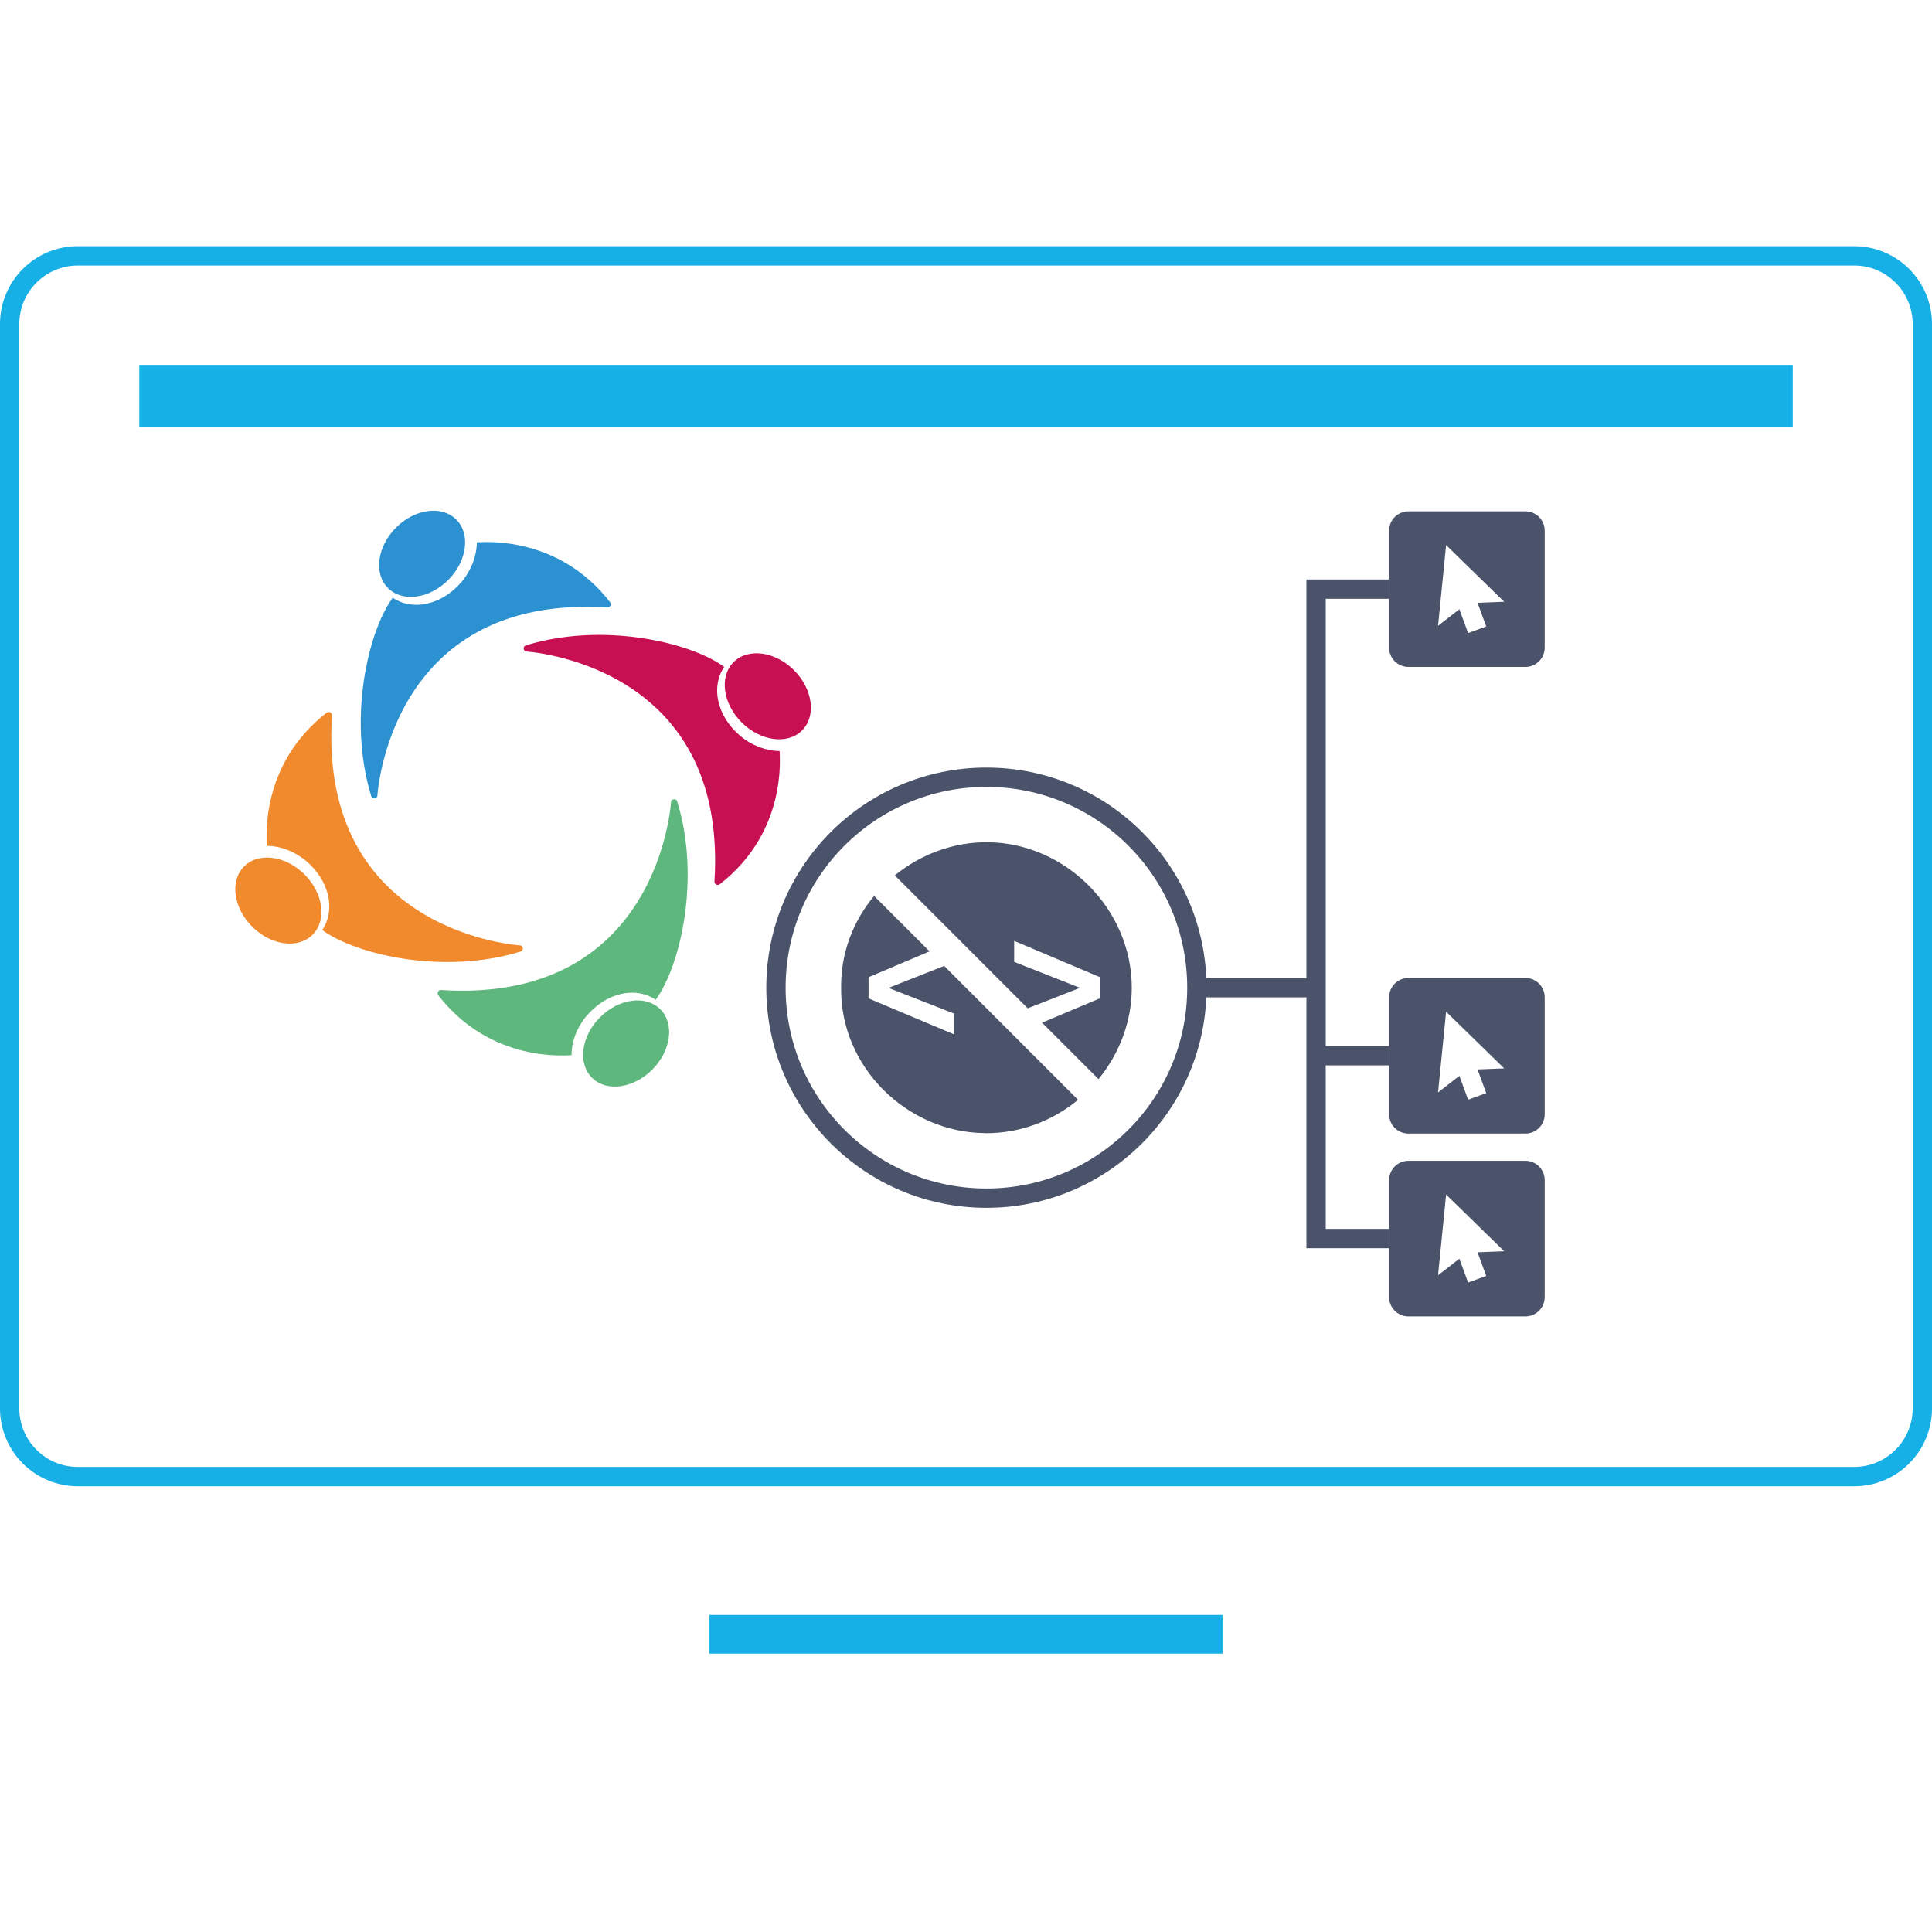
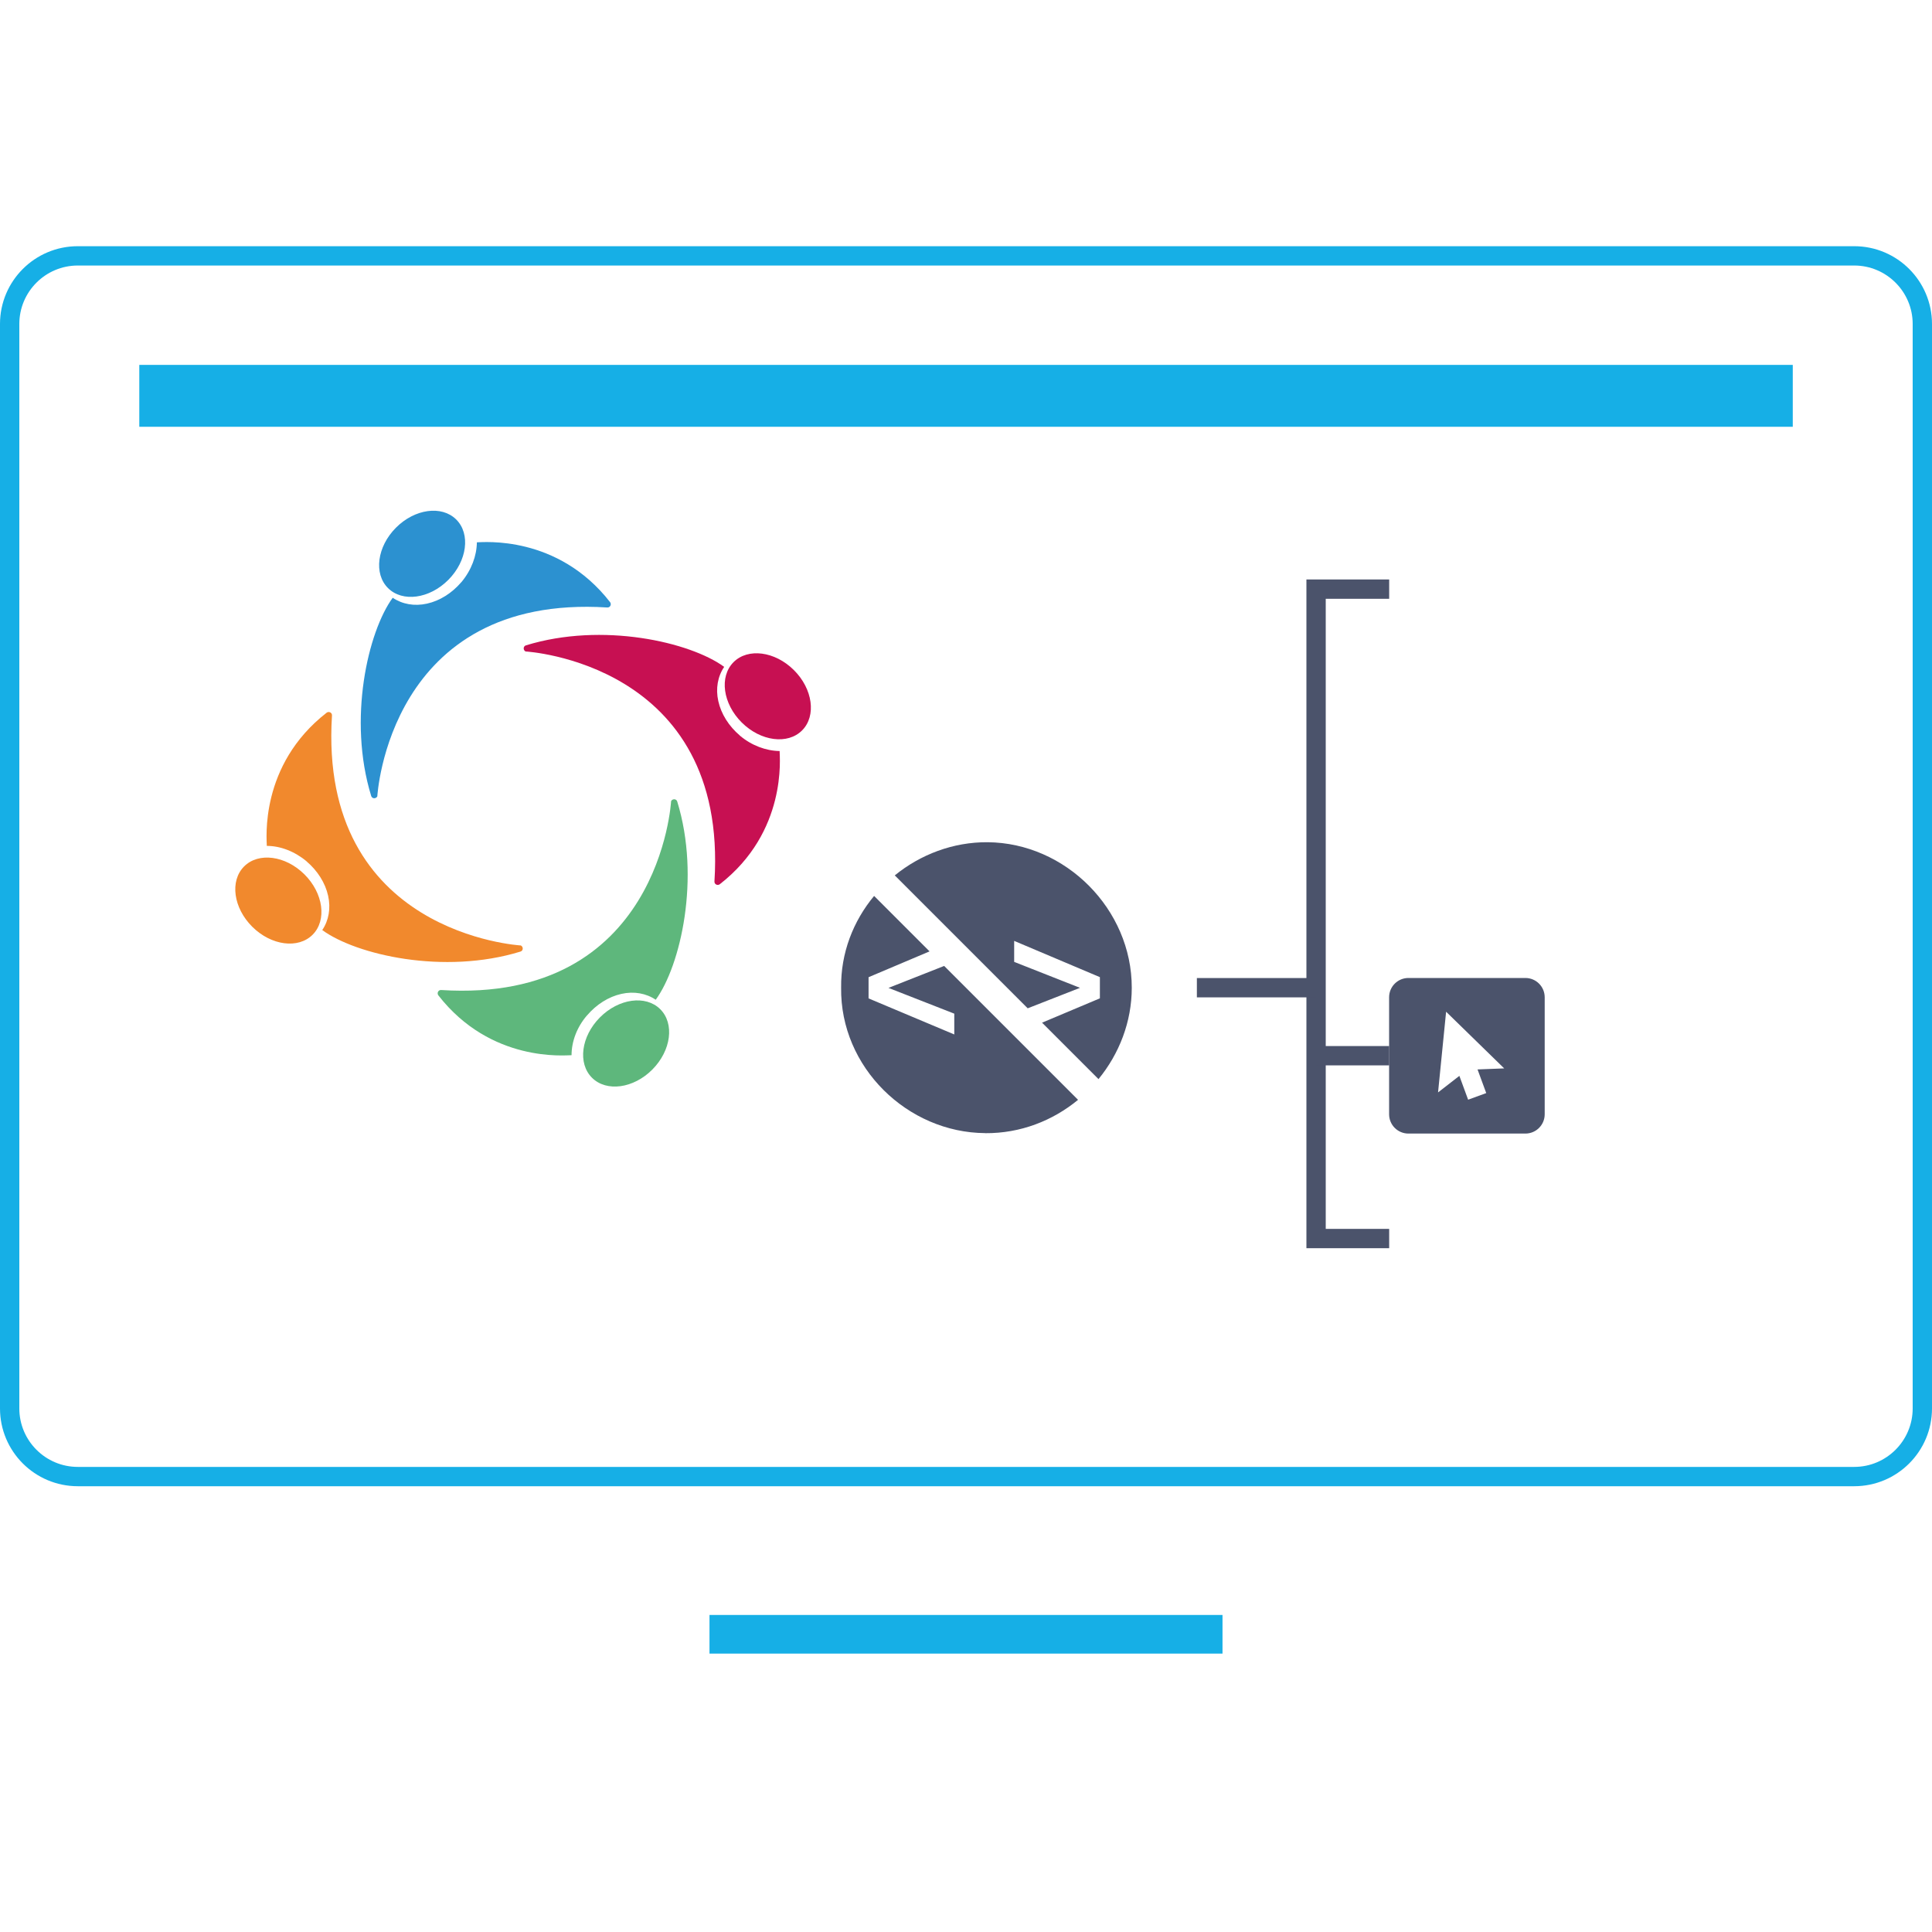
<svg xmlns="http://www.w3.org/2000/svg" viewBox="0 0 300 300">
  <defs>
    <style>.cls-1{stroke:#4b536b;stroke-width:3px;}.cls-1,.cls-2{fill:none;stroke-miterlimit:10;}.cls-2{stroke:#16afe6;stroke-width:6px;}.cls-3{fill:#f1892d;}.cls-4{fill:#c71052;}.cls-5{fill:#16afe6;}.cls-6{fill:#2c91d0;}.cls-7{fill:#5eb77c;}.cls-8{fill:#4b536b;}</style>
  </defs>
  <g id="Layer_2">
    <path class="cls-8" d="M152.97,175.95c-12.05-.08-22.53-10.21-22.36-22.59-.07-5.38,1.88-10.34,5.12-14.24l8.61,8.61-9.47,4.01v3.29l13.31,5.6v-3.23l-10.22-4,8.65-3.41,20.79,20.79c-3.93,3.24-8.94,5.22-14.42,5.18Zm17.61-8.38l-8.77-8.77,8.98-3.78v-3.29l-13.31-5.63v3.26l10.22,4.03-8.12,3.18-20.64-20.64c3.98-3.24,9.05-5.19,14.42-5.15,12.09,.1,22.4,10.39,22.38,22.61,0,5.26-1.94,10.24-5.17,14.18Z" />
-     <circle class="cls-1" cx="153.17" cy="153.37" r="32.68" />
-     <path class="cls-8" d="M236.86,79.4h-18.16c-1.66,0-3,1.34-3,3v18.16c0,1.66,1.34,3,3,3h18.16c1.66,0,3-1.34,3-3v-18.16c0-1.66-1.34-3-3-3Zm-6.07,17.87l-2.82,1.03-1.36-3.7-3.31,2.57,1.25-12.53,9.02,8.8-4.14,.16,1.35,3.67Z" />
    <path class="cls-8" d="M236.86,151.86h-18.16c-1.66,0-3,1.34-3,3v18.16c0,1.66,1.34,3,3,3h18.16c1.66,0,3-1.34,3-3v-18.16c0-1.66-1.34-3-3-3Zm-6.07,17.87l-2.82,1.03-1.36-3.7-3.31,2.57,1.25-12.53,9.02,8.8-4.14,.16,1.35,3.67Z" />
-     <path class="cls-8" d="M236.86,180.25h-18.16c-1.66,0-3,1.34-3,3v18.16c0,1.66,1.34,3,3,3h18.16c1.66,0,3-1.34,3-3v-18.16c0-1.66-1.34-3-3-3Zm-6.07,17.87l-2.82,1.03-1.36-3.7-3.31,2.57,1.25-12.53,9.02,8.8-4.14,.16,1.35,3.67Z" />
  </g>
  <g id="Layer_3">
    <g>
      <g>
        <path class="cls-7" d="M95.64,157.2c.03-.06,.09-.13,.13-.19-.03,.06-.09,.13-.13,.19Z" />
        <path class="cls-7" d="M95.36,157.7l-.09,.19c0-.06,.03-.13,.09-.19Z" />
      </g>
      <g>
        <path class="cls-6" d="M71.64,90.39c-1.45,1.7-3.34,2.9-5.33,3.34-1.96,.44-3.85,.09-5.33-.91-3.85,5.27-7,18.89-3.34,30.78,.13,.44,.73,.47,.95,.06,0,0,1.73-31.48,35.71-29.33,.44,.03,.69-.47,.44-.82-8.17-10.5-19.75-9.3-20.69-9.3-.03,2.11-.85,4.32-2.4,6.18Z" />
        <ellipse class="cls-6" cx="65.55" cy="86" rx="7.51" ry="5.74" transform="translate(-41.66 71.87) rotate(-45.18)" />
      </g>
      <g>
        <g>
          <path class="cls-4" d="M45.43,134.68c.06,.03,.13,.09,.19,.13-.06-.06-.13-.09-.19-.13Z" />
          <path class="cls-3" d="M47.61,133.76c1.7,1.45,2.9,3.34,3.34,5.33,.44,1.96,.09,3.85-.91,5.33,5.27,3.85,18.89,7,30.78,3.34,.44-.13,.47-.73,.06-.95,0,0-31.48-1.73-29.33-35.71,.03-.44-.47-.69-.82-.44-10.5,8.17-9.3,19.75-9.3,20.69,2.11,0,4.32,.85,6.18,2.4Z" />
-           <path class="cls-4" d="M44.92,134.36c-.06-.03-.13-.06-.19-.13,.06,.06,.13,.09,.19,.13Z" />
        </g>
        <ellipse class="cls-3" cx="43.22" cy="139.85" rx="5.74" ry="7.51" transform="translate(-86.44 71.92) rotate(-45.18)" />
      </g>
      <g>
        <path class="cls-7" d="M91.16,157.67c1.45-1.7,3.34-2.9,5.33-3.34,1.96-.44,3.85-.09,5.33,.91,3.85-5.27,7-18.89,3.34-30.78-.13-.44-.73-.47-.95-.06,0,0-1.73,31.48-35.71,29.33-.44-.03-.69,.47-.44,.82,8.17,10.5,19.75,9.3,20.69,9.3,0-2.11,.82-4.35,2.4-6.18Z" />
        <ellipse class="cls-7" cx="97.23" cy="162.04" rx="7.51" ry="5.74" transform="translate(-86.25 116.78) rotate(-45.18)" />
      </g>
      <g>
        <g>
-           <path class="cls-4" d="M118.42,114.02h.03s0,.03-.03,0Z" />
          <path class="cls-4" d="M117.03,113.29c-.06-.03-.13-.09-.19-.13,.06,.03,.13,.09,.19,.13Z" />
          <path class="cls-4" d="M114.88,114.21c-1.7-1.45-2.9-3.34-3.34-5.33-.44-1.96-.09-3.85,.91-5.33-5.27-3.85-18.89-7-30.78-3.34-.44,.13-.47,.73-.06,.95,0,0,31.48,1.73,29.33,35.71-.03,.44,.47,.69,.82,.44,10.5-8.17,9.3-19.75,9.3-20.69-2.11-.03-4.35-.85-6.18-2.4Z" />
          <path class="cls-4" d="M117.53,113.61c.06,.03,.13,.06,.19,.13-.06-.06-.13-.09-.19-.13Z" />
        </g>
        <ellipse class="cls-4" cx="119.23" cy="108.12" rx="5.74" ry="7.51" transform="translate(-41.51 116.48) rotate(-45.18)" />
      </g>
    </g>
    <g>
      <line class="cls-2" x1="110.17" y1="253.77" x2="189.83" y2="253.77" />
      <path class="cls-5" d="M287.92,41.23c5.01,0,9.08,4.07,9.08,9.08V218.7c0,5.01-4.07,9.08-9.08,9.08H12.08c-5.01,0-9.08-4.07-9.08-9.08V50.31c0-5.01,4.07-9.08,9.08-9.08H287.92m0-3H12.08C5.41,38.23,0,43.64,0,50.31V218.7c0,6.67,5.41,12.08,12.08,12.08H287.92c6.67,0,12.08-5.41,12.08-12.08V50.31c0-6.67-5.41-12.08-12.08-12.08h0Z" />
      <rect class="cls-5" x="21.63" y="56.66" width="256.75" height="9.61" />
    </g>
    <polyline class="cls-1" points="215.71 192.32 204.36 192.32 204.36 91.48 215.71 91.48" />
    <line class="cls-1" x1="204.36" y1="163.93" x2="215.71" y2="163.93" />
    <line class="cls-1" x1="185.85" y1="153.37" x2="204.36" y2="153.37" />
  </g>
</svg>